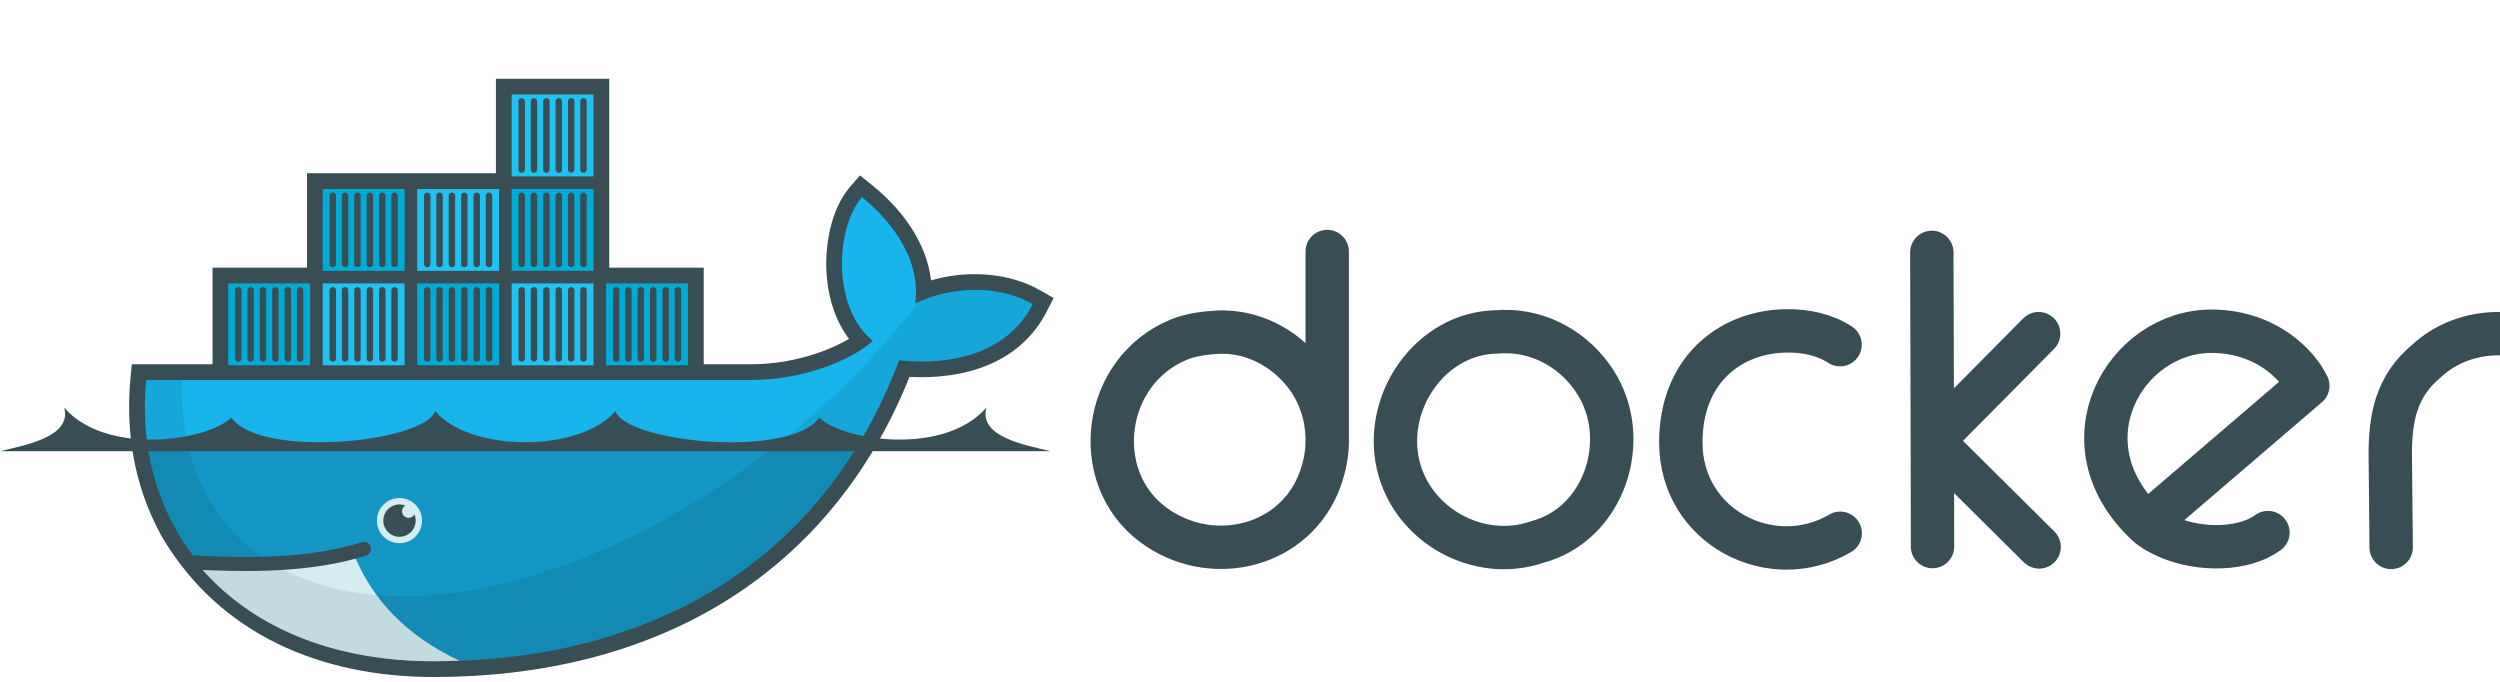
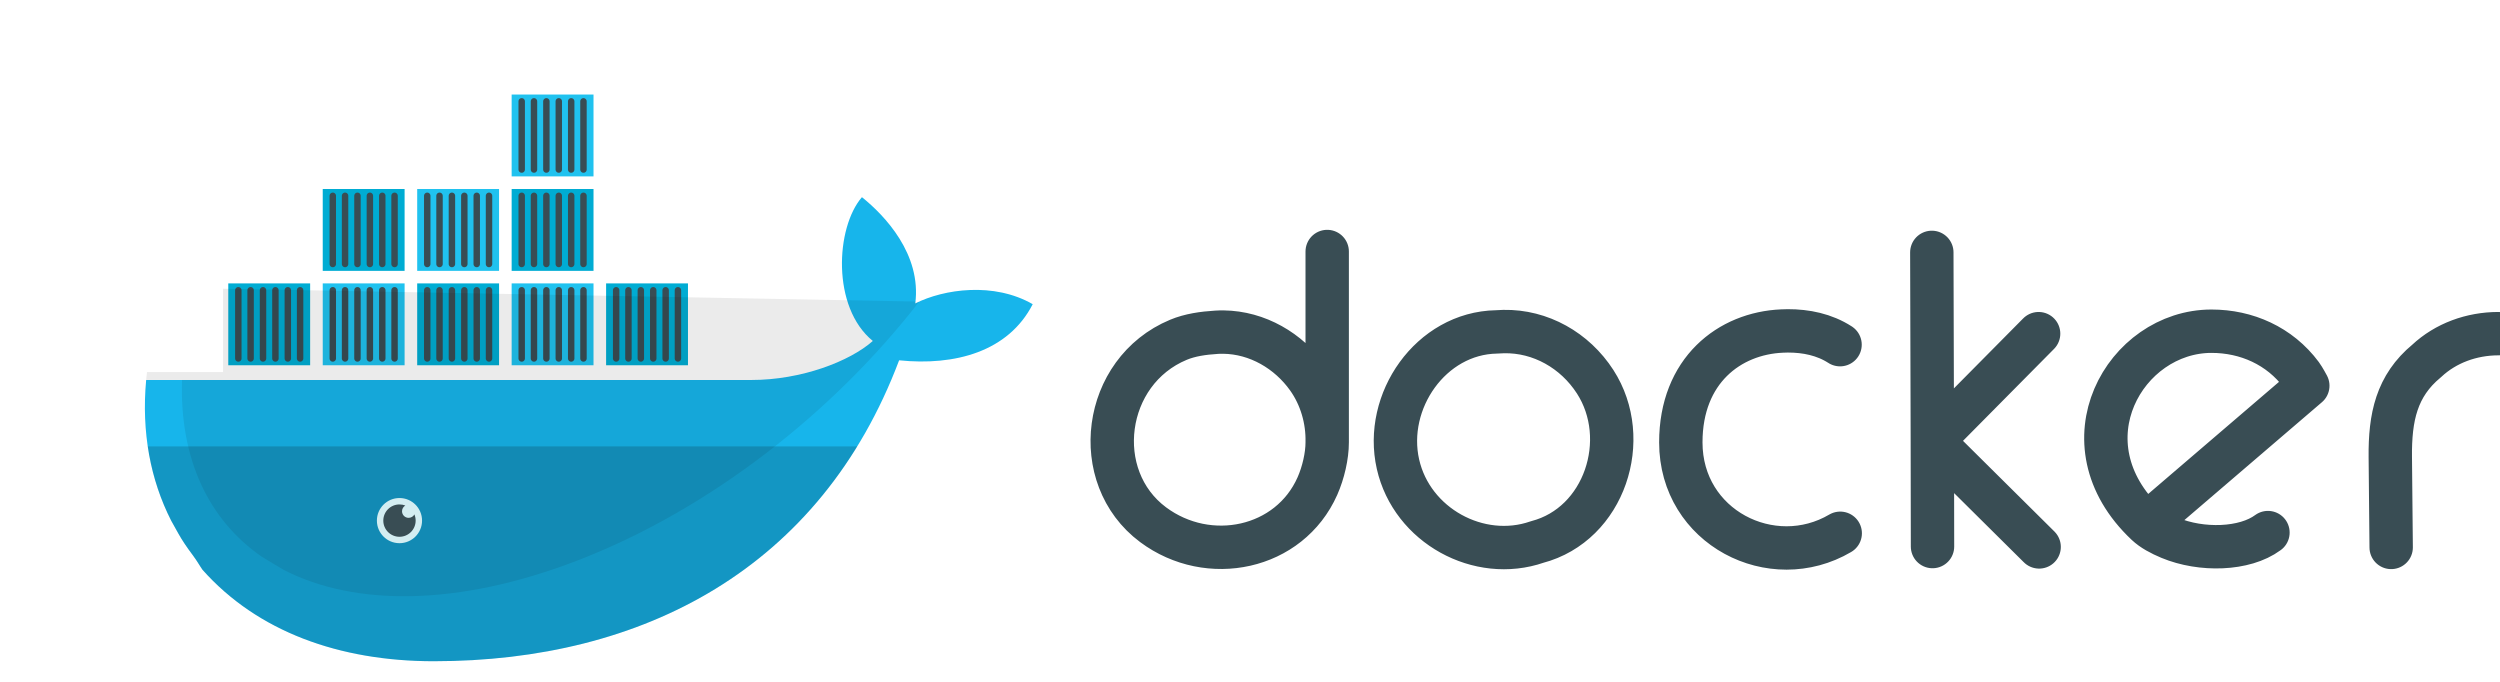
<svg xmlns="http://www.w3.org/2000/svg" xmlns:xlink="http://www.w3.org/1999/xlink" clip-rule="evenodd" fill-rule="evenodd" stroke-linecap="round" stroke-linejoin="round" viewBox="92.086 148.712 375.827 102.576">
  <defs>
    <path d="m76 2v46h-22v23h-18.419c-.078.666-.142 1.333-.206 2-1.151 12.531 1.036 24.088 6.063 33.969l1.687 3.031c1.011 1.817 2.191 3.523 3.438 5.188 1.244 1.662 1.685 2.582 2.468 3.687 13.289 14.936 33.098 22.125 55.969 22.125 50.648 0 93.633-22.438 112.656-72.844 13.497 1.385 26.444-2.076 32.344-13.593-9.399-5.424-21.478-3.686-28.437-.188l18.437-52.375-72 46h-23v-46z" id="reuse-0" />
    <path d="m123.859 3.811h19.818v19.817h-19.818z" fill="#00acd3" id="reuse-1" />
    <path d="m123.859 26.676h19.818v19.818h-19.818z" fill="#20c2ef" id="reuse-2" />
    <path d="m126.292 21.977v-16.516m2.972 16.516v-16.516m3.002 16.516v-16.516m3.003 16.516v-16.516m3.003 16.516v-16.516m2.972 16.516v-16.516" id="reuse-3" />
  </defs>
  <clipPath id="a">
    <use xlink:href="#reuse-0" />
  </clipPath>
  <clipPath id="b">
    <use xlink:href="#reuse-0" />
  </clipPath>
  <clipPath id="c">
    <use xlink:href="#reuse-0" />
  </clipPath>
  <clipPath id="d">
    <use xlink:href="#reuse-0" />
  </clipPath>
  <clipPath id="e">
    <use xlink:href="#reuse-0" />
  </clipPath>
  <g transform="matrix(.621 0 0 .621 92.086 160.554)">
    <g>
      <path d="m467.82 113.241-.042-25.558-.127-45.657m25.854 19.676-25.727 25.981 25.854 25.643m-172.347-25.304c.125-5.481-1.469-11.082-4.696-15.614-4.652-6.532-12.18-10.991-20.438-11.087-.551 0-1.096 0-1.651.042-3.264.202-6.426.656-9.224 1.82-18.401 7.656-21.661 33.208-6.136 44.769 13.445 10.011 33.002 5.923 39.776-9.352 1.431-3.228 2.369-7.297 2.369-10.578v-46.208m124.152 22.554c-3.81-2.462-8.255-3.35-12.652-3.343-.477 0-.967.024-1.396.042-12.713.547-24.5 9.531-24.5 26.955 0 20.6 22.088 31.718 38.59 22.003m74.135-2.243c13.002-11.137 39.056-33.47 39.056-33.47s-.95-1.797-1.565-2.624c-5.258-7.055-13.29-10.578-21.75-10.578-20.909 0-36.582 27.036-15.741 46.672 1.443 1.36 3.425 2.425 5.628 3.343 7.647 3.188 18.116 2.927 23.781-1.269m-185.003-48.662c-.593.011-1.182.074-1.777.085-15.855.291-27.286 16.759-23.823 32.032 3.375 14.883 19.634 23.696 33.682 18.83 16.359-4.29 23.031-24.889 14.048-38.803-4.912-7.609-13.239-12.313-22.13-12.144zm240.726.508c-6.42.017-12.672 2.266-17.306 6.601-7.308 6.031-8.895 13.647-8.802 23.273l.212 21.877" fill="none" stroke="#394d54" stroke-width="10.5" />
-       <path d="m147.488 45.732h22.866v23.375h11.561c5.339 0 10.831-.951 15.887-2.665 2.485-.842 5.274-2.015 7.724-3.489-3.228-4.214-4.876-9.536-5.361-14.781-.658-7.134.781-16.42 5.609-22.004l2.404-2.78 2.864 2.302c7.211 5.794 13.276 13.889 14.345 23.118 8.683-2.554 18.878-1.95 26.532 2.468l3.14 1.811-1.653 3.226c-6.473 12.634-20.005 16.547-33.235 15.854-19.797 49.309-62.898 72.653-115.157 72.653-26.999 0-51.77-10.093-65.876-34.047-.827-1.488-1.535-3.044-2.286-4.572-4.768-10.544-6.352-22.095-5.278-33.637l.323-3.457h19.553v-23.375h22.866v-22.866h45.732v-22.866h27.439v45.732" fill="#394d54" fill-rule="nonzero" />
    </g>
    <g>
      <g clip-path="url(#a)" fill-rule="nonzero">
        <g transform="translate(0 -22.866)">
          <use xlink:href="#reuse-1" />
          <use xlink:href="#reuse-2" />
          <g stroke="#394d54" stroke-linecap="butt" stroke-linejoin="miter" stroke-width="1.56">
            <use xlink:href="#reuse-3" />
            <use transform="translate(0 22.866)" xlink:href="#reuse-3" />
          </g>
        </g>
        <g transform="matrix(1 0 0 -1 22.866 27.439)">
          <use xlink:href="#reuse-1" />
          <use xlink:href="#reuse-2" />
          <g stroke="#394d54" stroke-linecap="butt" stroke-linejoin="miter" stroke-width="1.56">
            <use xlink:href="#reuse-3" />
            <use transform="translate(0 22.866)" xlink:href="#reuse-3" />
          </g>
        </g>
        <g transform="translate(-91.464 22.866)">
          <use xlink:href="#reuse-1" />
          <use xlink:href="#reuse-2" />
          <g stroke="#394d54" stroke-linecap="butt" stroke-linejoin="miter" stroke-width="1.56">
            <use xlink:href="#reuse-3" />
            <use transform="translate(0 22.866)" xlink:href="#reuse-3" />
          </g>
        </g>
        <g transform="matrix(1 0 0 -1 -68.598 73.171)">
          <use xlink:href="#reuse-1" />
          <use xlink:href="#reuse-2" />
          <g stroke="#394d54" stroke-linecap="butt" stroke-linejoin="miter" stroke-width="1.56">
            <use xlink:href="#reuse-3" />
            <use transform="translate(0 22.866)" xlink:href="#reuse-3" />
          </g>
        </g>
        <g transform="translate(-45.732 22.866)">
          <use xlink:href="#reuse-1" />
          <use xlink:href="#reuse-2" />
          <g stroke="#394d54" stroke-linecap="butt" stroke-linejoin="miter" stroke-width="1.56">
            <use xlink:href="#reuse-3" />
            <use transform="translate(0 22.866)" xlink:href="#reuse-3" />
          </g>
        </g>
        <g transform="matrix(1 0 0 -1 -22.866 73.171)">
          <use xlink:href="#reuse-1" />
          <use xlink:href="#reuse-2" />
          <g stroke="#394d54" stroke-linecap="butt" stroke-linejoin="miter" stroke-width="1.56">
            <use xlink:href="#reuse-3" />
            <use transform="translate(0 22.866)" xlink:href="#reuse-3" />
          </g>
        </g>
        <g transform="translate(0 22.866)">
          <use xlink:href="#reuse-1" />
          <use xlink:href="#reuse-2" />
          <g stroke="#394d54" stroke-linecap="butt" stroke-linejoin="miter" stroke-width="1.56">
            <use xlink:href="#reuse-3" />
            <use transform="translate(0 22.866)" xlink:href="#reuse-3" />
          </g>
        </g>
        <g transform="matrix(1 0 0 -1 22.866 73.171)">
          <use xlink:href="#reuse-1" />
          <use xlink:href="#reuse-2" />
          <g stroke="#394d54" stroke-linecap="butt" stroke-linejoin="miter" stroke-width="1.56">
            <use xlink:href="#reuse-3" />
            <use transform="translate(0 22.866)" xlink:href="#reuse-3" />
          </g>
        </g>
      </g>
      <g clip-path="url(#b)">
        <path d="m221.57 54.38c1.533-11.916-7.384-21.275-12.914-25.719-6.373 7.368-7.363 26.678 2.635 34.808-5.579 4.956-17.337 9.448-29.376 9.448h-147.915c-1.171 12.567 0 73.083 0 73.083h217l-.987-91.424c-9.398-5.424-21.484-3.694-28.443-.197" fill="#17b5eb" fill-rule="nonzero" />
      </g>
      <g clip-path="url(#c)">
        <path d="m34 89v57h217v-57" fill-opacity=".17" fill-rule="nonzero" />
      </g>
      <g clip-path="url(#d)">
-         <path d="m111.237 140.89c-13.539-6.425-20.971-15.159-25.106-24.694l-41.131 1.804 21 28z" fill="#d4edf1" fill-rule="nonzero" />
-       </g>
+         </g>
      <g clip-path="url(#e)">
-         <path d="m222.5 53.938v.031c-20.861 26.889-50.783 50.378-82.906 62.719-28.655 11.007-53.639 11.06-70.875 2.218-1.856-1.048-3.676-2.211-5.5-3.312-12.637-8.832-19.755-23.442-19.156-42.688h-10.063v73.094h217v-96h-25z" fill-opacity=".08" fill-rule="nonzero" />
+         <path d="m222.5 53.938v.031c-20.861 26.889-50.783 50.378-82.906 62.719-28.655 11.007-53.639 11.06-70.875 2.218-1.856-1.048-3.676-2.211-5.5-3.312-12.637-8.832-19.755-23.442-19.156-42.688h-10.063v73.094v-96h-25z" fill-opacity=".08" fill-rule="nonzero" />
      </g>
    </g>
    <g>
-       <path d="m45.625 117.031c14.165.776 29.282.915 42.469-3.218" fill="none" stroke="#394d54" stroke-linejoin="miter" stroke-width="3.4" />
      <g fill-rule="nonzero">
        <path d="m102.17 106.959c0 3.019-2.447 5.467-5.466 5.467-3.02 0-5.468-2.448-5.468-5.467s2.448-5.467 5.468-5.467c3.019 0 5.466 2.448 5.466 5.467z" fill="#d4edf1" />
        <g fill="#394d54">
          <path d="m98.121 103.308c-.477.276-.8.792-.8 1.384 0 .882.716 1.597 1.598 1.597.605 0 1.13-.336 1.402-.832.192.462.298.97.298 1.502 0 2.162-1.753 3.915-3.915 3.915s-3.916-1.753-3.916-3.915c0-2.163 1.754-3.916 3.916-3.916.5 0 .977.094 1.417.265z" />
-           <path d="m0 90.162h254.327c-5.537-1.404-17.521-3.302-15.544-10.559-10.069 11.651-34.353 8.174-40.482 2.428-6.824 9.899-46.554 6.136-49.325-1.575-8.556 10.041-35.067 10.041-43.623 0-2.773 7.711-42.502 11.474-49.327 1.575-6.128 5.746-30.41 9.223-40.48-2.428 1.976 7.257-10.007 9.155-15.546 10.559" />
        </g>
      </g>
    </g>
  </g>
</svg>